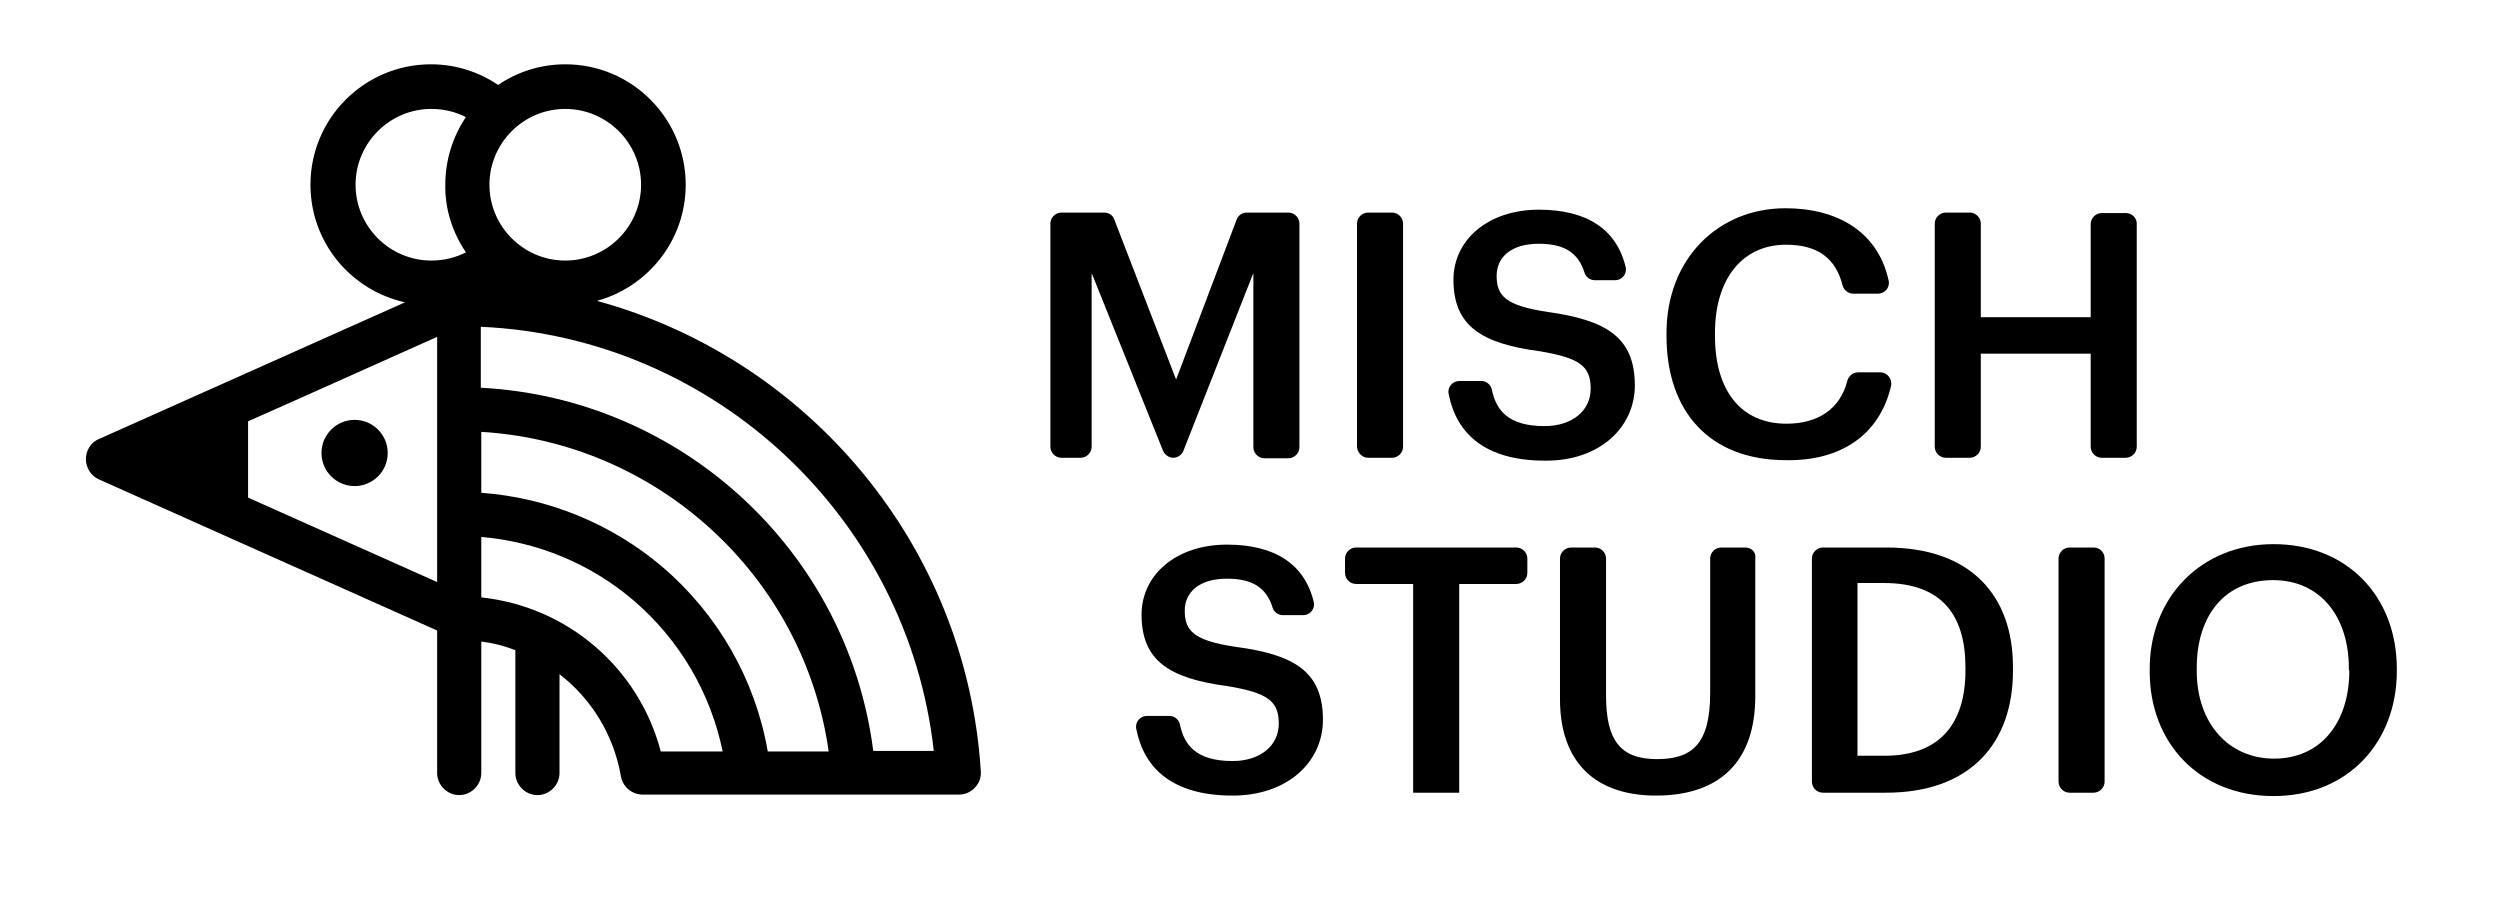
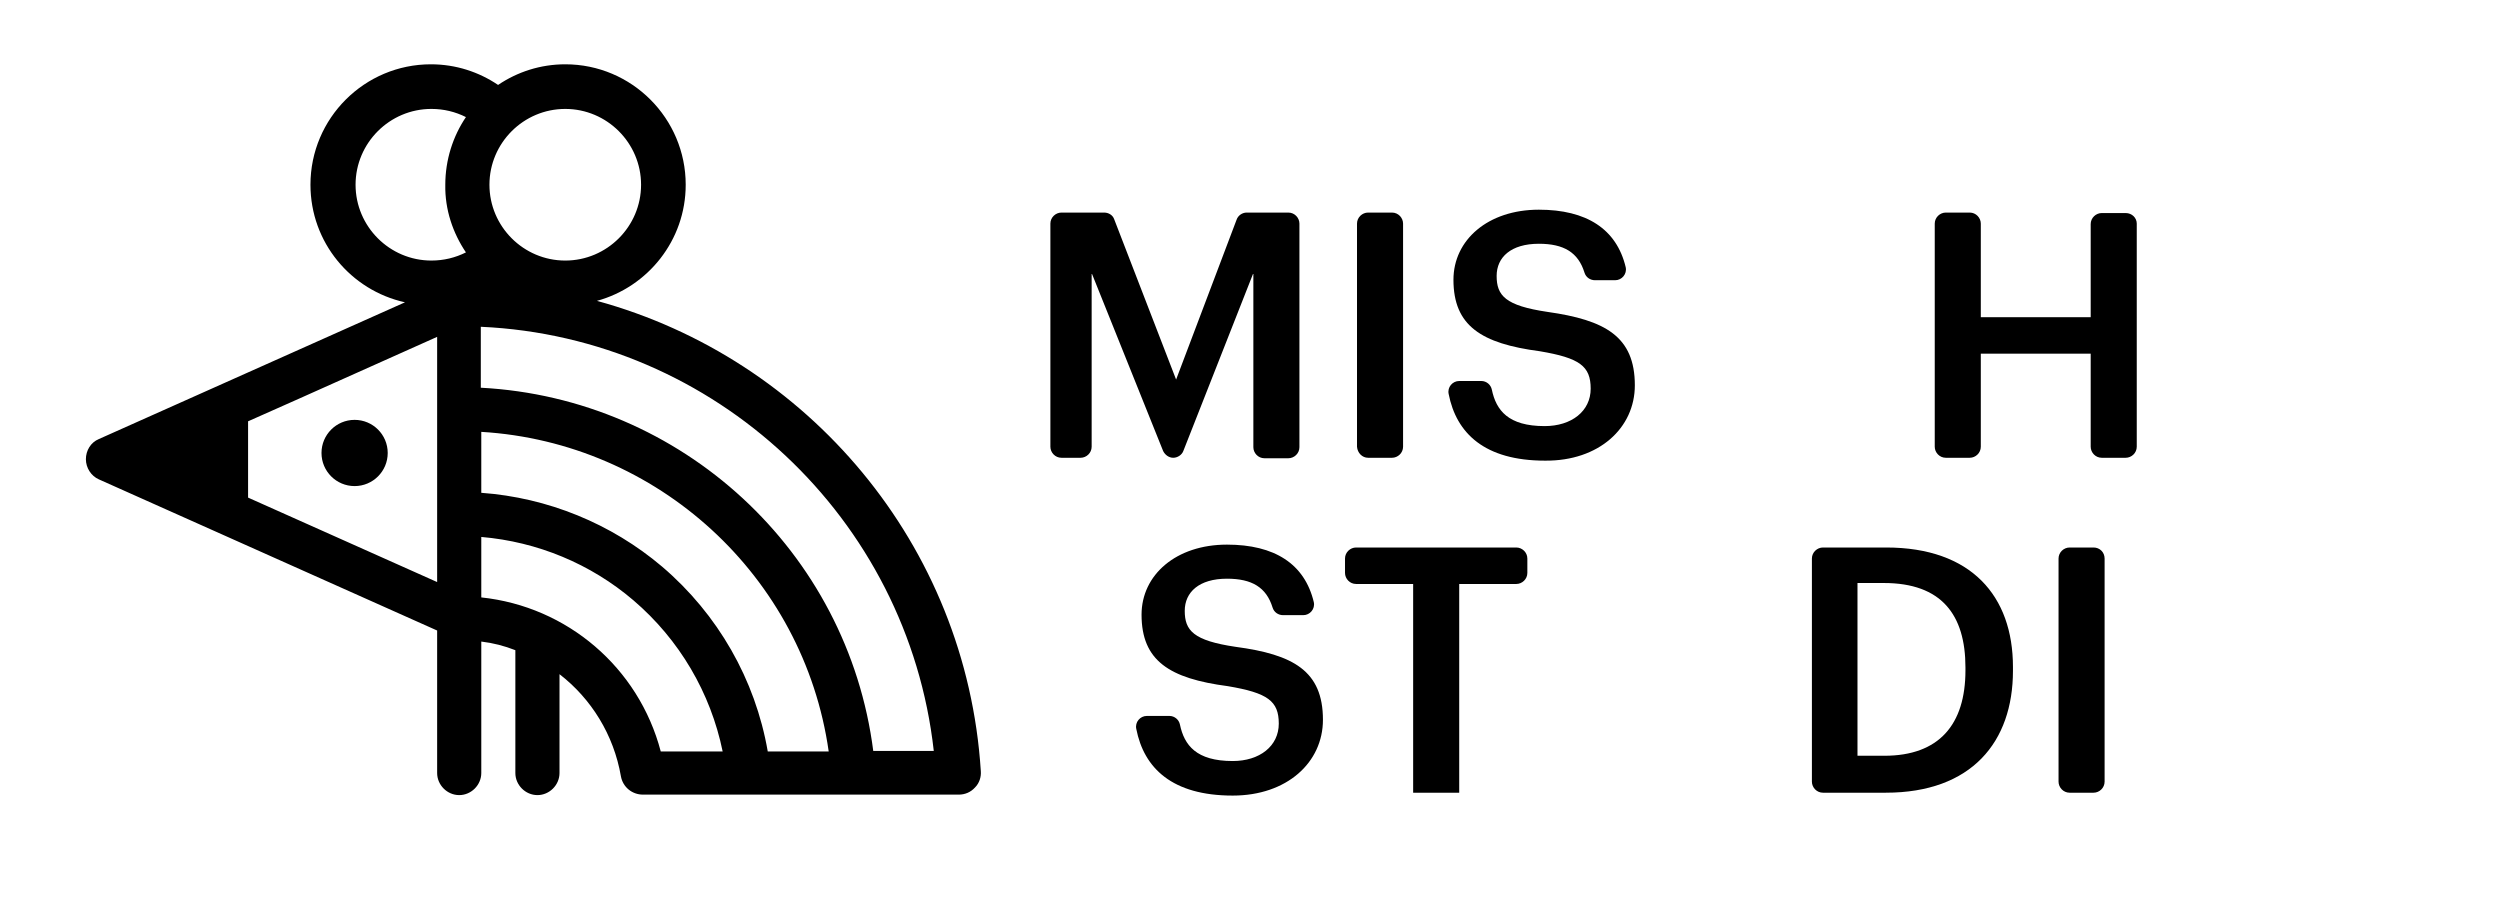
<svg xmlns="http://www.w3.org/2000/svg" version="1.1" id="Layer_1" x="0px" y="0px" viewBox="0 0 521 187.5" style="enable-background:new 0 0 521 187.5;" xml:space="preserve">
  <style type="text/css">
	.st0{fill:#F15A29;}
</style>
  <g id="XMLID_66_">
    <path id="XMLID_68_" class="st0" d="M-1833.6-116.9c21.3-5.8,36.9-25.3,36.9-48.4c0-27.7-22.5-50.2-50.2-50.2   c-10.3,0-19.9,3.1-27.9,8.5c-8-5.4-17.6-8.5-27.9-8.5c-27.7,0-50.2,22.5-50.2,50.2c0,24,16.9,44,39.4,49l-128,57.2   c-3.3,1.5-5.5,4.8-5.5,8.4c0,3.6,2.1,6.9,5.5,8.4l141.1,63.1v59.5c0,5.1,4.1,9.2,9.2,9.2c5.1,0,9.2-4.1,9.2-9.2V25.5   c4.9,0.7,9.7,1.9,14.3,3.5v51.3c0,5.1,4.1,9.2,9.2,9.2s9.2-4.1,9.2-9.2V39.2c13.2,10.2,22.6,25.2,25.6,42.7   c0.8,4.4,4.6,7.7,9.1,7.7h131.7c2.5,0,5-1.1,6.7-2.9c1.7-1.9,2.6-4.4,2.5-6.9C-1679.4-15-1745.8-92.8-1833.6-116.9z M-1900.3,0.6   l-79-35.3v-31.9l21.6-9.7l57.4-25.6V0.6z M-1888.3-137c-4.3,2.2-9.2,3.5-14.4,3.5c-17.5,0-31.7-14.2-31.7-31.7   c0-17.5,14.2-31.7,31.7-31.7c5.2,0,10.1,1.3,14.4,3.5c-5.5,8.1-8.7,17.8-8.7,28.2C-1897-154.8-1893.7-145.1-1888.3-137z    M-1846.8-196.9c17.5,0,31.7,14.2,31.7,31.7c0,17.5-14.2,31.7-31.7,31.7c-17.5,0-31.7-14.2-31.7-31.7   C-1878.5-182.7-1864.3-196.9-1846.8-196.9z M-1807,71.1c-9.2-35-39-60.5-74.9-64.2v-25.3c23.3,1.9,45.6,11.1,63.5,26.4   c19.2,16.3,32.3,38.6,37.2,63.1H-1807z M-1762.3,71.1c-5.2-29.9-20.8-57.3-44-77.2c-21.2-18.1-47.8-28.9-75.5-30.8v-25.3   c73.5,4.3,134.5,60,145,133.3H-1762.3z M-1718.2,71.1c-10.7-83.7-80.1-147.4-163.7-151.8v-25.2c97.8,4.5,178.2,79.9,189,177   H-1718.2z" />
    <ellipse id="XMLID_44_" class="st0" cx="-1934.6" cy="-53.2" rx="13.8" ry="13.8" />
  </g>
  <g id="XMLID_2_">
    <g id="XMLID_22_">
      <path id="XMLID_27_" d="M244.5,95.4c0.9,0,1.8-0.6,2.1-1.4l14.6-37.1v36.3c0,1.2,1,2.3,2.3,2.3h5c1.2,0,2.3-1,2.3-2.3V46.6    c0-1.2-1-2.3-2.3-2.3h-8.7c-0.9,0-1.8,0.6-2.1,1.5l-12.6,33.3l-12.9-33.4c-0.3-0.9-1.2-1.4-2.1-1.4h-8.9c-1.2,0-2.3,1-2.3,2.3    v46.5c0,1.2,1,2.3,2.3,2.3h4c1.2,0,2.3-1,2.3-2.3V56.9L242.4,94C242.8,94.8,243.6,95.4,244.5,95.4z" />
      <path id="XMLID_26_" d="M285.1,95.4h5c1.2,0,2.3-1,2.3-2.3V46.6c0-1.2-1-2.3-2.3-2.3h-5c-1.2,0-2.3,1-2.3,2.3v46.5    C282.9,94.4,283.9,95.4,285.1,95.4z" />
      <path id="XMLID_25_" d="M340.7,80.3c0-10.2-6.2-13.6-18.2-15.3c-8.8-1.3-10.6-3.4-10.6-7.5c0-3.9,3-6.7,8.8-6.7    c5.2,0,8.2,1.8,9.5,6c0.3,1,1.2,1.6,2.2,1.6h4.2c1.4,0,2.5-1.3,2.2-2.7c-1.9-8-8.2-12-18.1-12c-10.6,0-17.8,6.3-17.8,14.6    c0,9.6,5.8,13.3,18,14.9c8.3,1.4,10.6,3.1,10.6,7.8c0,4.7-4,7.8-9.6,7.8c-7.6,0-10.1-3.3-11-7.6c-0.2-1-1.1-1.8-2.2-1.8h-4.6    c-1.4,0-2.5,1.3-2.2,2.7c1.6,8.2,7.5,13.9,20.1,13.9C333.2,96.1,340.7,89.2,340.7,80.3z" />
-       <path id="XMLID_24_" d="M394.1,80.4c0.3-1.4-0.8-2.8-2.2-2.8h-4.7c-1,0-1.9,0.7-2.2,1.7c-1.5,6-6.2,9-12.7,9    c-9.4,0-14.9-6.8-14.9-18.3v-0.6c0-11.4,5.8-18.4,14.8-18.4c6.7,0,10.4,2.9,11.8,8.5c0.3,1,1.2,1.7,2.2,1.7h5.2    c1.4,0,2.5-1.3,2.2-2.7c-2.2-10.2-10.7-15.1-21.5-15.1c-14.2,0-24.8,10.7-24.8,26v0.6c0,15.7,8.9,25.9,24.9,25.9    C383.4,96.1,391.7,90.8,394.1,80.4z" />
      <path id="XMLID_23_" d="M443,44.4h-5c-1.2,0-2.3,1-2.3,2.3v19.4h-22.9V46.6c0-1.2-1-2.3-2.3-2.3h-5c-1.2,0-2.3,1-2.3,2.3v46.5    c0,1.2,1,2.3,2.3,2.3h5c1.2,0,2.3-1,2.3-2.3V73.7h22.9v19.4c0,1.2,1,2.3,2.3,2.3h5c1.2,0,2.3-1,2.3-2.3V46.6    C445.3,45.4,444.3,44.4,443,44.4z" />
    </g>
    <path id="XMLID_21_" d="M257.5,134.8c-8.8-1.3-10.6-3.4-10.6-7.5c0-3.9,3-6.7,8.8-6.7c5.2,0,8.2,1.8,9.5,6c0.3,1,1.2,1.6,2.2,1.6   h4.2c1.4,0,2.5-1.3,2.2-2.7c-1.9-8-8.2-12-18.1-12c-10.6,0-17.8,6.3-17.8,14.6c0,9.6,5.8,13.3,18,14.9c8.3,1.4,10.6,3.1,10.6,7.8   c0,4.7-4,7.8-9.6,7.8c-7.6,0-10.1-3.3-11-7.6c-0.2-1-1.1-1.8-2.2-1.8H239c-1.4,0-2.5,1.3-2.2,2.7c1.6,8.2,7.5,13.9,20.1,13.9   c11.3,0,18.8-6.9,18.8-15.8C275.7,139.8,269.5,136.4,257.5,134.8z" />
    <path id="XMLID_20_" d="M316,114.1h-33.4c-1.2,0-2.3,1-2.3,2.3v3c0,1.2,1,2.3,2.3,2.3h11.9v43.5h9.6v-43.5H316c1.2,0,2.3-1,2.3-2.3   v-3C318.3,115.1,317.2,114.1,316,114.1z" />
-     <path id="XMLID_19_" d="M363.7,114.1h-5c-1.2,0-2.3,1-2.3,2.3v28c0,10.6-3.7,13.8-11.1,13.8c-7.6,0-10.6-3.9-10.6-13.2v-28.6   c0-1.2-1-2.3-2.3-2.3h-5c-1.2,0-2.3,1-2.3,2.3v29.3c0,13.1,7.3,20.1,20,20.1c13.5,0,20.7-7.3,20.7-20.7v-28.8   C366,115.1,365,114.1,363.7,114.1z" />
    <path id="XMLID_16_" d="M393.1,114.1h-13.2c-1.2,0-2.3,1-2.3,2.3v46.5c0,1.2,1,2.3,2.3,2.3h13.1c17.9,0,26.5-10.6,26.5-25.4V139   C419.5,124.2,410.8,114.1,393.1,114.1z M409.6,139.7c0,11.3-5.5,17.8-16.9,17.8h-5.6v-36h5.5c12,0,17,6.6,17,17.6V139.7z" />
    <path id="XMLID_15_" d="M436.3,114.1h-5c-1.2,0-2.3,1-2.3,2.3v46.5c0,1.2,1,2.3,2.3,2.3h5c1.2,0,2.3-1,2.3-2.3v-46.5   C438.6,115.1,437.6,114.1,436.3,114.1z" />
-     <path id="XMLID_12_" d="M473.8,113.4c-15.1,0-25.8,11.1-25.8,26v0.6c0,14.7,10.2,25.9,25.8,25.9c15.5,0,25.7-11.2,25.7-26.1v-0.6   C499.4,124.1,489,113.4,473.8,113.4z M489.6,139.7c0,11.1-6.1,18.4-15.7,18.4c-9.3,0-16.1-7.2-16.1-18.3v-0.6   c0-11,5.9-18.3,15.9-18.3c10,0,15.8,7.8,15.8,18.3V139.7z" />
    <path id="XMLID_4_" d="M124.4,62.7c10.6-2.9,18.5-12.6,18.5-24.2c0-13.8-11.2-25.1-25.1-25.1c-5.2,0-10,1.6-14,4.3   c-4-2.7-8.8-4.3-14-4.3c-13.8,0-25.1,11.2-25.1,25.1c0,12,8.4,22,19.7,24.5L20.6,91.5c-1.7,0.7-2.7,2.4-2.7,4.2   c0,1.8,1.1,3.5,2.7,4.2l70.5,31.5v29.7c0,2.5,2.1,4.6,4.6,4.6c2.5,0,4.6-2.1,4.6-4.6v-27.4c2.5,0.3,4.8,0.9,7.1,1.8v25.6   c0,2.5,2.1,4.6,4.6,4.6c2.5,0,4.6-2.1,4.6-4.6v-20.6c6.6,5.1,11.3,12.6,12.8,21.3c0.4,2.2,2.3,3.8,4.6,3.8h65.8   c1.3,0,2.5-0.5,3.4-1.5c0.9-0.9,1.3-2.2,1.2-3.4C201.4,113.5,168.3,74.7,124.4,62.7z M91.1,121.3l-39.4-17.6V87.8l10.8-4.8   l28.6-12.8V121.3z M97.1,52.6c-2.2,1.1-4.6,1.7-7.2,1.7c-8.7,0-15.8-7.1-15.8-15.8c0-8.7,7.1-15.8,15.8-15.8c2.6,0,5,0.6,7.2,1.7   c-2.7,4-4.3,8.9-4.3,14.1C92.7,43.7,94.4,48.6,97.1,52.6z M117.8,22.7c8.7,0,15.8,7.1,15.8,15.8c0,8.7-7.1,15.8-15.8,15.8   c-8.7,0-15.8-7.1-15.8-15.8C102,29.8,109.1,22.7,117.8,22.7z M137.7,156.6c-4.6-17.5-19.5-30.2-37.4-32.1v-12.6   c11.7,1,22.8,5.6,31.7,13.2c9.6,8.2,16.1,19.3,18.6,31.5H137.7z M160,156.6c-2.6-15-10.4-28.6-22-38.5c-10.6-9-23.9-14.4-37.7-15.4   V90c36.7,2.2,67.2,30,72.4,66.6H160z M182,156.6c-5.3-41.8-40-73.6-81.8-75.8V68.1c48.8,2.2,89,39.9,94.4,88.4H182z" />
    <circle id="XMLID_3_" cx="73.9" cy="94.4" r="6.9" />
  </g>
</svg>